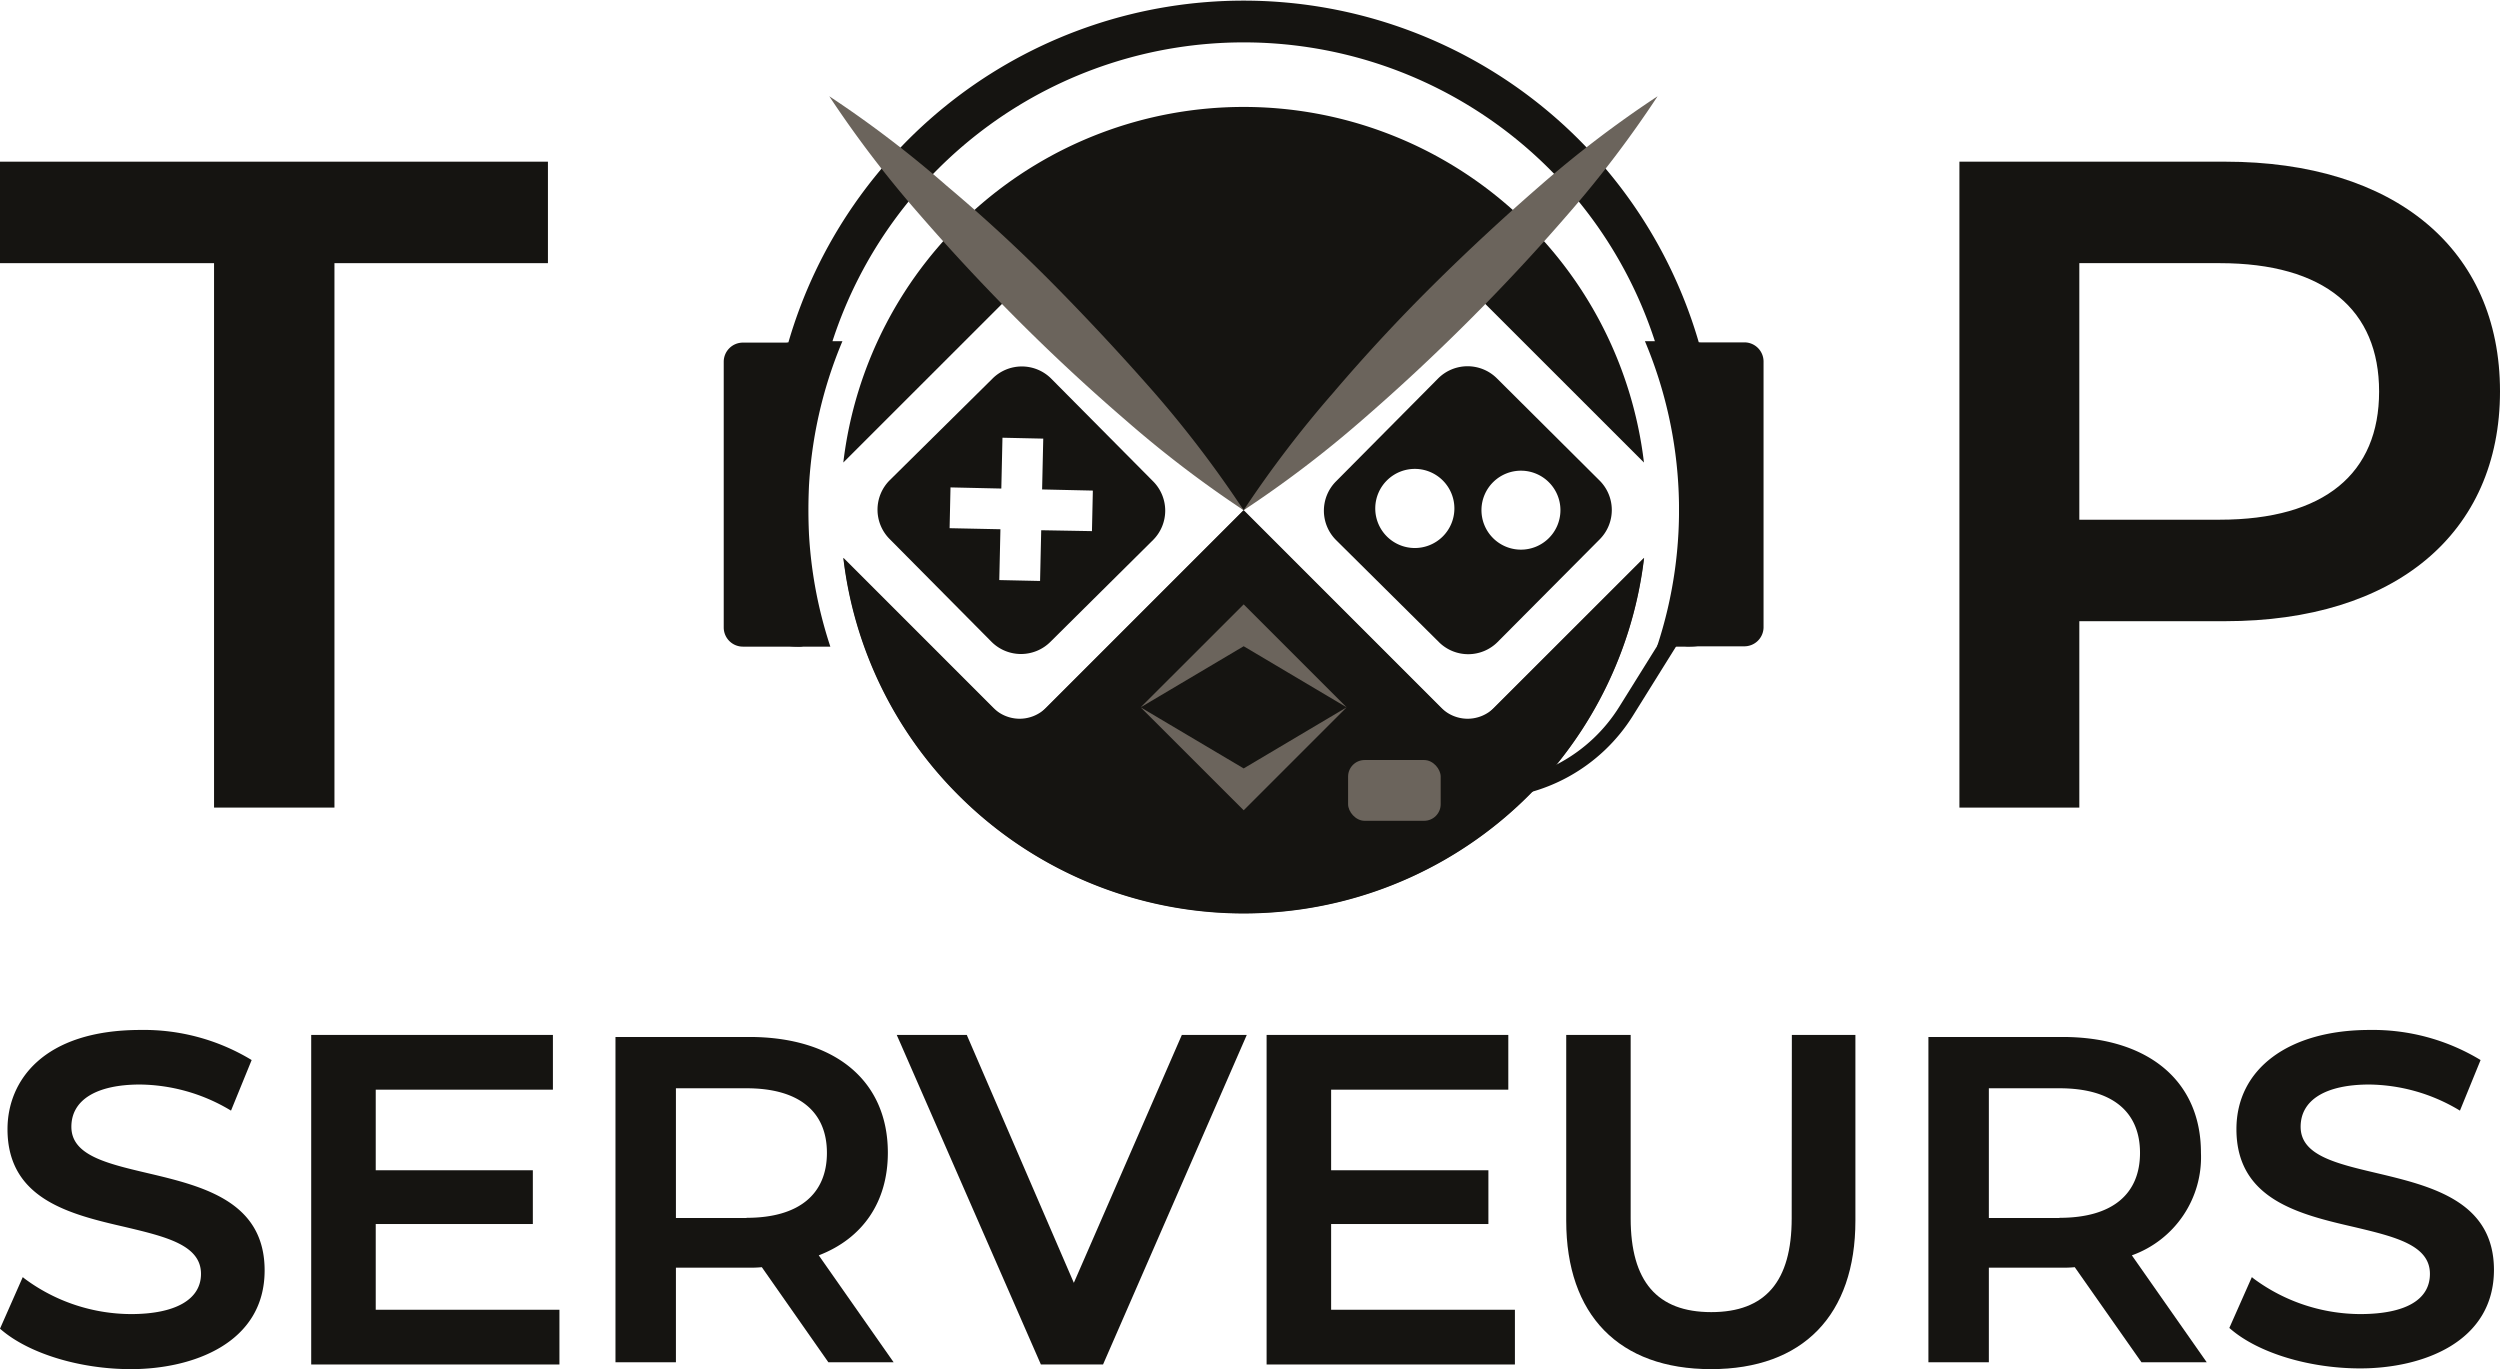
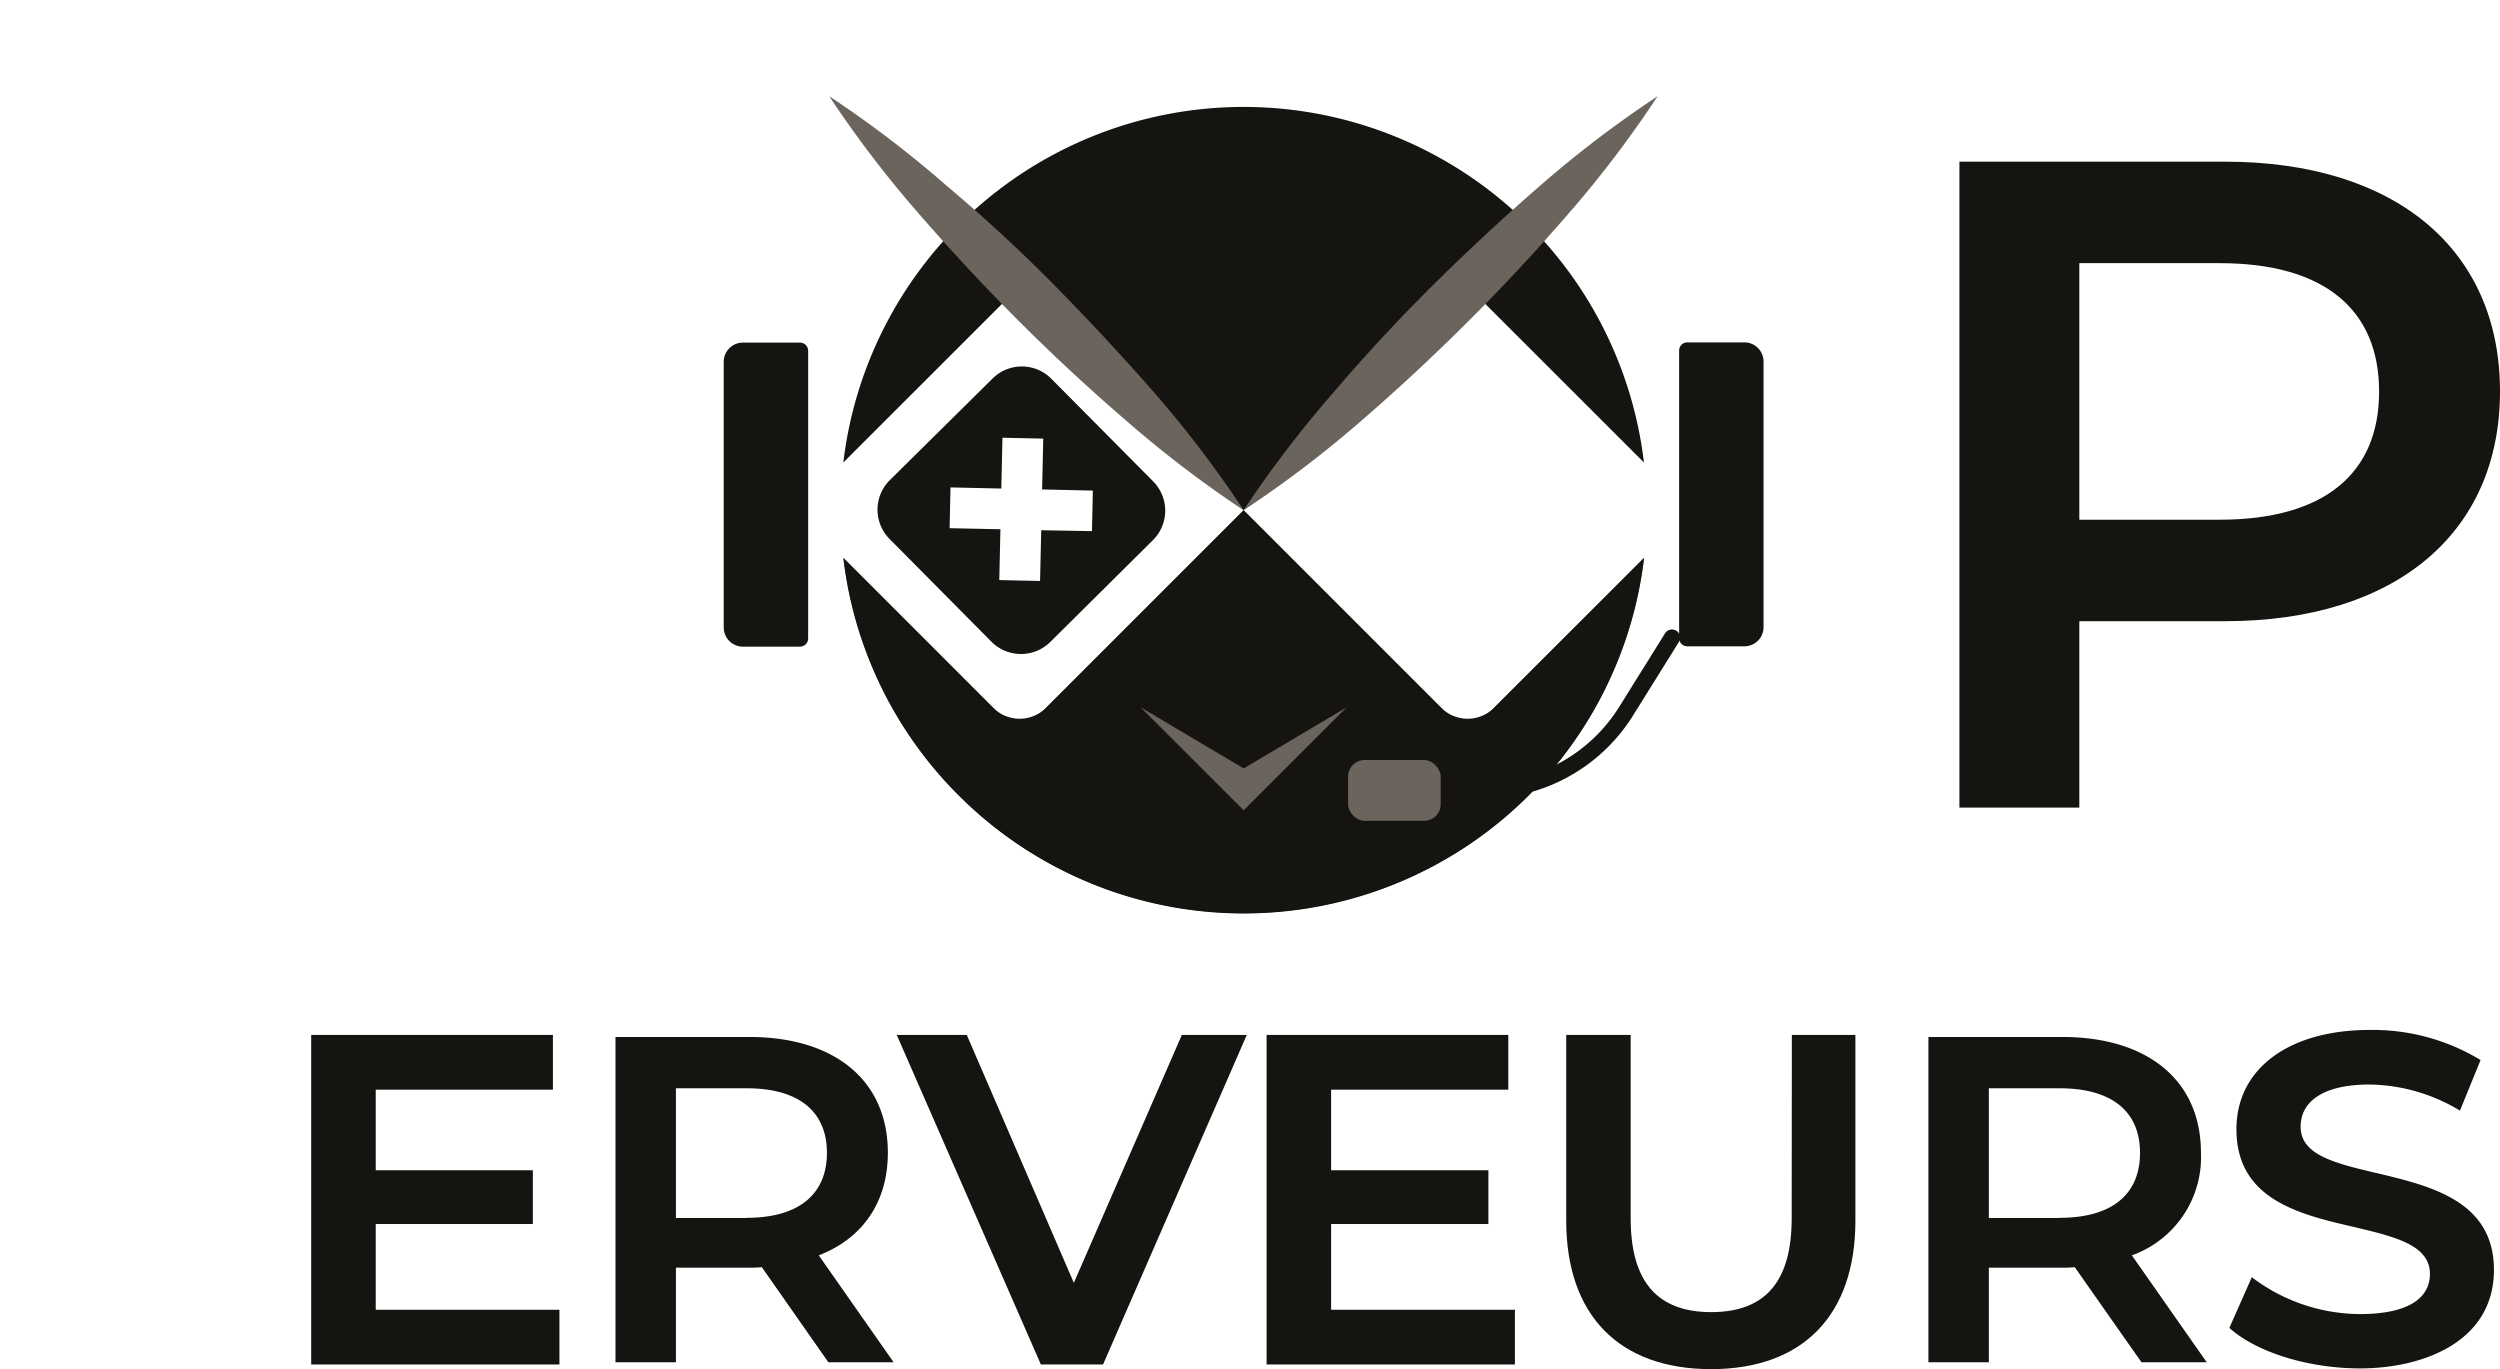
<svg xmlns="http://www.w3.org/2000/svg" viewBox="0 0 306.47 167.84">
  <defs>
    <style>.cls-1{fill:#151411;}.cls-2{fill:#151411;}.cls-3{fill:#6B645C;}.cls-4{fill:#6B645C;}</style>
  </defs>
  <title>Logo-base</title>
  <g id="Calque_2" data-name="Calque 2">
    <g id="Calque_1-2" data-name="Calque 1">
-       <path class="cls-1" d="M0,19.82V32.26H26.24V99H41V32.26H67.17V19.82Z" />
      <path class="cls-1" d="M272.78,19.82H240.2V99h14.7V76.15h17.88c20.8,0,33.69-10.74,33.69-28.18S293.58,19.82,272.78,19.82Zm-.68,43.89H254.9V32.26h17.2C285,32.26,291.65,38,291.65,48S285,63.71,272.1,63.71Z" />
-       <path class="cls-1" d="M18,143.79c-5-1.18-9.25-2.19-9.25-5.66,0-3.29,3.07-5.18,8.42-5.18A22,22,0,0,1,28.07,136l.25.15,2.53-6.2-.18-.11a25.45,25.45,0,0,0-13.42-3.58c-12,0-16.33,6.28-16.33,12.16,0,8.61,7.67,10.44,14.44,12,5,1.19,9.28,2.21,9.28,5.74,0,3.14-3.13,4.93-8.59,4.93a22,22,0,0,1-13-4.32l-.26-.21L0,162.88l.14.12c3.43,2.94,9.67,4.84,15.91,4.84,7.56,0,16.39-3.17,16.39-12.1C32.44,147.21,24.78,145.39,18,143.79Z" />
      <polygon class="cls-1" points="46.06 150.05 65.32 150.05 65.32 143.46 46.06 143.46 46.06 133.58 67.78 133.58 67.78 126.87 38.15 126.87 38.15 167.27 68.58 167.27 68.58 160.56 46.06 160.56 46.06 150.05" />
      <path class="cls-1" d="M108.84,141.31c0-8.84-6.49-14.19-17-14.19H75.45V167h7.41V155.4h9a13,13,0,0,0,1.53-.06L101.55,167h8l-9.18-13.11C105.77,151.81,108.84,147.34,108.84,141.31Zm-17.32,8H82.86v-15.9h8.66c6.49,0,9.85,2.91,9.85,7.92S98,149.29,91.52,149.29Z" />
      <polygon class="cls-1" points="131.64 157.26 118.58 127.02 118.52 126.87 109.93 126.87 127.6 167.27 135.22 167.27 152.84 126.87 144.88 126.87 131.64 157.26" />
      <polygon class="cls-1" points="163.18 150.05 182.46 150.05 182.46 143.46 163.18 143.46 163.18 133.58 184.9 133.58 184.9 126.87 155.27 126.87 155.27 167.27 185.71 167.27 185.71 160.56 163.18 160.56 163.18 150.05" />
      <path class="cls-1" d="M219.64,149.35c0,7.74-3.23,11.5-9.86,11.5s-9.88-3.76-9.88-11.5V126.87H192v22.77c0,11.57,6.47,18.2,17.75,18.2s17.7-6.63,17.7-18.2V126.87h-7.79Z" />
      <path class="cls-1" d="M269.81,141.31c0-8.84-6.51-14.19-17-14.19H236.4V167h7.41V155.4h9a13,13,0,0,0,1.53-.06L262.52,167h8l-9.18-13.11A12.78,12.78,0,0,0,269.81,141.31Zm-17.34,8h-8.66v-15.9h8.66c6.51,0,9.87,2.91,9.87,7.92S259,149.29,252.47,149.29Z" />
      <path class="cls-1" d="M291.28,143.79c-5-1.18-9.25-2.19-9.25-5.66,0-3.29,3.07-5.18,8.42-5.18A21.89,21.89,0,0,1,301.31,136l.25.15,2.53-6.2-.18-.11a25.48,25.48,0,0,0-13.42-3.58c-9.92,0-16.33,4.77-16.33,12.16,0,8.61,7.67,10.44,14.44,12,5,1.19,9.28,2.21,9.28,5.74,0,3.18-3,4.93-8.57,4.93a22.08,22.08,0,0,1-13-4.32l-.26-.21-2.76,6.23.14.12c3.4,2.94,9.65,4.84,15.91,4.84,7.56,0,16.39-3.17,16.39-12.1C305.7,147.21,298,145.39,291.28,143.79Z" />
      <path class="cls-2" d="M179.91,35.09,152.45,62.55,125,35.09,103.38,56.7a49.42,49.42,0,0,1,98.15,0Z" />
      <path class="cls-3" d="M187.4,97.49a49.42,49.42,0,0,1-84-29.1L125,90l27.46-27.46L179.91,90l21.62-21.62A49.2,49.2,0,0,1,187.4,97.49Z" />
      <path class="cls-2" d="M117.55,97.54a49.43,49.43,0,0,0,84-29.15L183.16,86.76a4.58,4.58,0,0,1-6.49,0L152.45,62.55,128.24,86.76a4.58,4.58,0,0,1-6.49,0L103.38,68.39A49.19,49.19,0,0,0,117.55,97.54Z" />
      <rect class="cls-1" x="143.53" y="77.79" width="17.85" height="17.85" transform="translate(105.97 -82.4) rotate(45)" />
-       <polygon class="cls-4" points="139.83 86.71 152.46 79.22 165.08 86.71 152.46 74.09 139.83 86.71" />
      <polygon class="cls-4" points="165.08 86.71 152.46 94.2 139.83 86.71 152.46 99.33 165.08 86.71" />
      <path class="cls-1" d="M141.35,59,128.87,46.42a5.09,5.09,0,0,0-7.21,0L109.07,58.87a5.1,5.1,0,0,0,0,7.22l12.48,12.59a5.11,5.11,0,0,0,7.22,0l12.58-12.48A5.09,5.09,0,0,0,141.35,59Zm-7.49,6.11L127.64,65l-.14,6.22-5-.11.14-6.23-6.23-.13.11-5,6.23.14.14-6.23,5,.11L127.75,60l6.22.14Z" />
-       <path class="cls-1" d="M196.08,58.9,183.51,46.39a5.1,5.1,0,0,0-7.21,0L163.79,59a5.09,5.09,0,0,0,0,7.21L176.38,78.7a5.09,5.09,0,0,0,7.21,0l12.5-12.57A5.1,5.1,0,0,0,196.08,58.9Zm-22.7,8.28a4.85,4.85,0,1,1,4.91-4.77A4.85,4.85,0,0,1,173.38,67.18Zm13,.2a4.84,4.84,0,1,1,4.91-4.77A4.84,4.84,0,0,1,186.36,67.38Z" />
-       <path class="cls-1" d="M213.34,48V73.11a6.19,6.19,0,0,1-6.16,6.16h-4.05a53.3,53.3,0,0,0-1.48-37.44h1.22a53,53,0,0,0-100.82,0h1.22a53.3,53.3,0,0,0-1.48,37.44H97.74a6.2,6.2,0,0,1-6.17-6.16V48a6.17,6.17,0,0,1,5.07-6,58.11,58.11,0,0,1,111.62,0A6.17,6.17,0,0,1,213.34,48Z" />
      <path class="cls-1" d="M181.78,97.9H168.5a1,1,0,0,1,0-2h13.28a19.64,19.64,0,0,0,16.73-9.27l5.61-9a1,1,0,1,1,1.69,1.07l-5.61,9A21.61,21.61,0,0,1,181.78,97.9Z" />
      <rect class="cls-4" x="165.26" y="93.17" width="11.35" height="7.45" rx="2.03" />
      <path class="cls-1" d="M91.07,42h7a1,1,0,0,1,1,1V78.27a1,1,0,0,1-1,1h-7a2.35,2.35,0,0,1-2.35-2.35V44.33A2.35,2.35,0,0,1,91.07,42Z" />
      <path class="cls-1" d="M208.18,42h7a1,1,0,0,1,1,1V78.26a1,1,0,0,1-1,1h-7a2.35,2.35,0,0,1-2.35-2.35V44.32A2.35,2.35,0,0,1,208.18,42Z" transform="translate(422.02 121.23) rotate(180)" />
      <path class="cls-4" d="M152.45,62.55a137.06,137.06,0,0,1,11-14.42Q169.27,41.3,175.62,35t13.16-12.22A134.62,134.62,0,0,1,203.2,11.8a133.63,133.63,0,0,1-10.95,14.42Q186.39,33,180,39.38T166.87,51.59A137.06,137.06,0,0,1,152.45,62.55Z" />
      <path class="cls-4" d="M152.46,62.55a137.06,137.06,0,0,1-14.42-11q-6.82-5.87-13.16-12.21T112.66,26.22a134.62,134.62,0,0,1-11-14.42,134.62,134.62,0,0,1,14.42,11Q123,28.62,129.29,35T141.5,48.13A137.06,137.06,0,0,1,152.46,62.55Z" />
    </g>
  </g>
</svg>